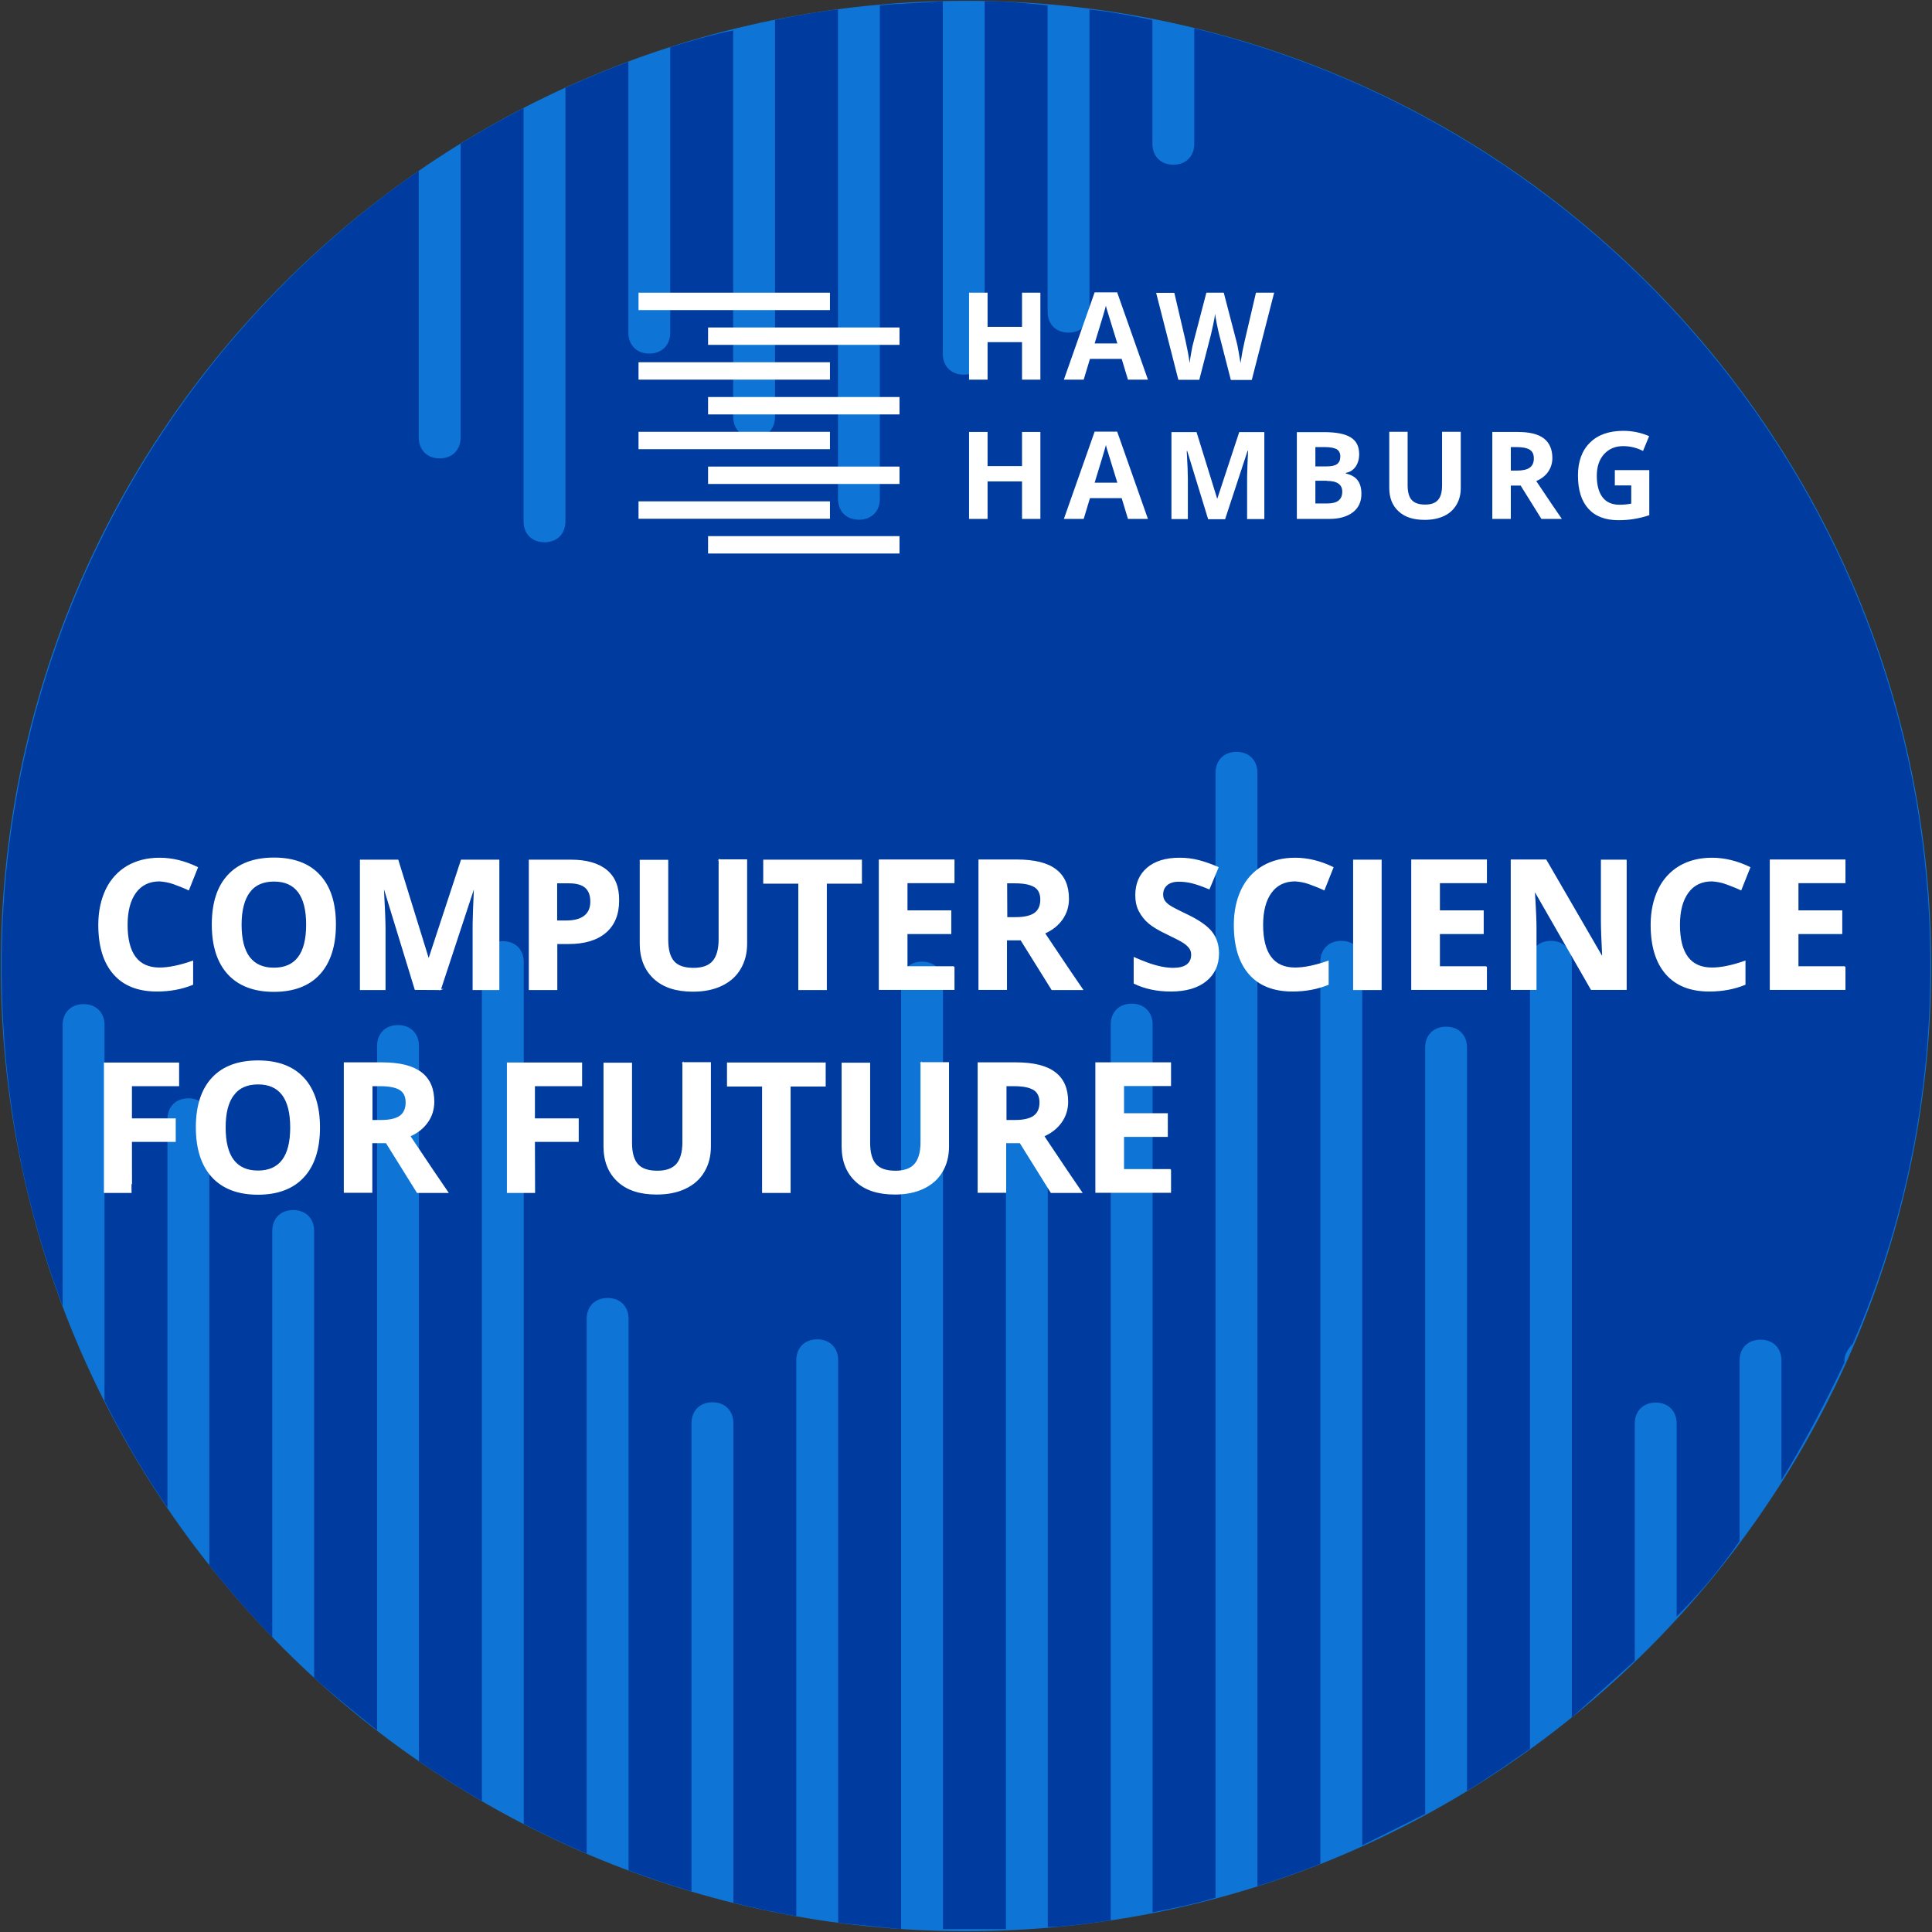
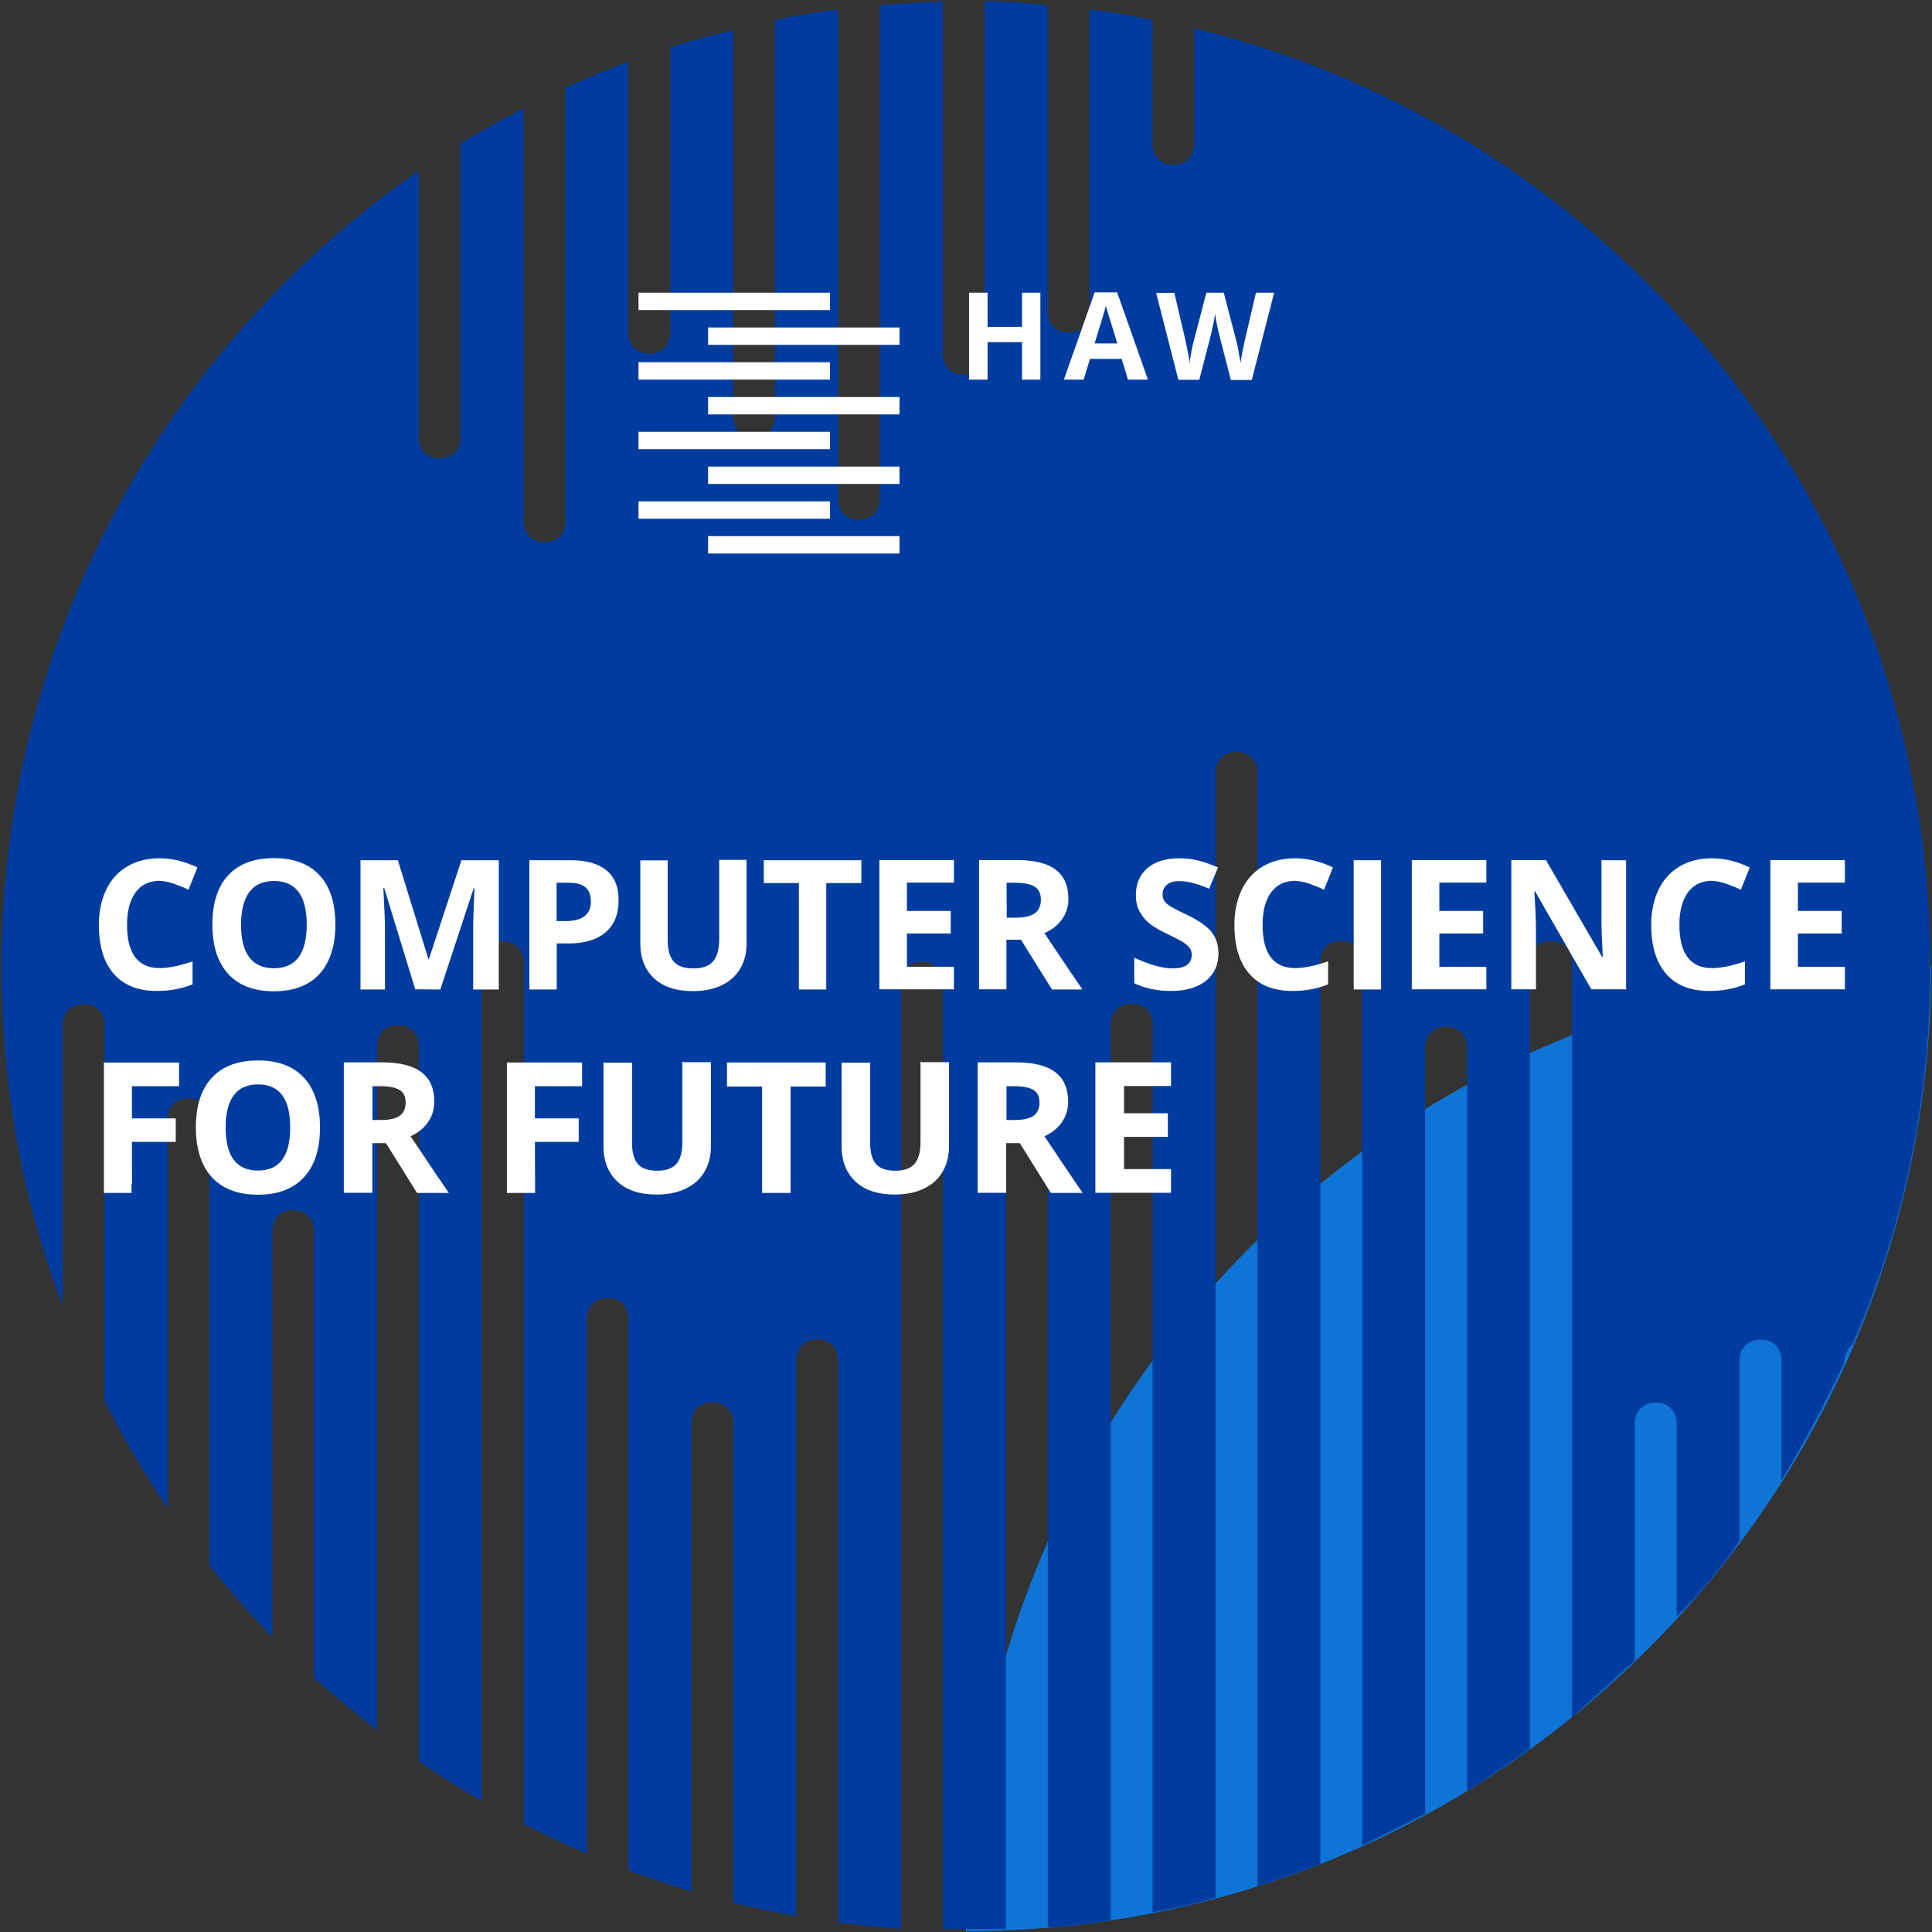
<svg xmlns="http://www.w3.org/2000/svg" xmlns:ns1="http://www.serif.com/" width="100%" height="100%" viewBox="0 0 1200 1200" version="1.1" xml:space="preserve" style="fill-rule:evenodd;clip-rule:evenodd;stroke-miterlimit:17.201;">
  <rect x="0" y="0" width="1200" height="1200" fill="#333333" stroke="none" />
  <g>
    <g id="CS4F-Logo" ns1:id="CS4F Logo">
-       <path d="M600,1199.5c331.1,0 599.5,-268.4 599.5,-599.5c0,-331.1 -268.4,-599.5 -599.5,-599.5c-331.1,0 -599.5,268.4 -599.5,599.5c0,331.1 268.4,599.5 599.5,599.5" style="fill:#0e75d7;fill-rule:nonzero;" />
+       <path d="M600,1199.5c331.1,0 599.5,-268.4 599.5,-599.5c-331.1,0 -599.5,268.4 -599.5,599.5c0,331.1 268.4,599.5 599.5,599.5" style="fill:#0e75d7;fill-rule:nonzero;" />
      <g>
        <g>
          <clipPath id="_clip1">
            <circle cx="600" cy="600" r="599.5" />
          </clipPath>
          <g clip-path="url(#_clip1)">
            <path d="M260.1,106.1l0,165.6c0,7.8 5.2,13 13,13c7.8,0 13,-5.2 13,-13l0,-182.5c13,-7.8 26,-15.6 39.1,-22.2l0,256.8c0,7.8 5.2,13 13,13c7.8,0 13,-5.2 13,-13l0,-269.8c13,-5.2 26,-11.7 39.1,-15.6l0,168.2c0,7.8 5.2,13 13,13c7.8,-0 13,-5.2 13,-13l0,-177.3c13,-3.9 26,-7.8 39.1,-10.4l0,239.9c0,7.8 5.2,13 13,13c7.8,0 13,-5.2 13,-13l0,-246.4c13,-2.6 26,-5.2 39.1,-6.5l0,303.9c0,7.8 5.2,13 13,13c7.8,-0 13,-5.2 13,-13l0,-306.5c13,-1.3 26,-1.3 39.1,-2.6l0,219c0,7.8 5.2,13 13,13c7.8,-0 13,-5.2 13,-13l0,-219c13,-0 26,1.3 39.1,2.6l0,190.3c0,7.8 5.2,13 13,13c7.8,-0 13,-5.2 13,-13l0,-187.7c13,1.3 26,3.9 39.1,6.5l0,76.9c0,7.8 5.2,13 13,13c7.8,-0 13,-5.2 13,-13l0,-71.7c261.9,63.7 457.2,299.7 457.2,582.5c-0,83.4 -16.9,162.9 -48.2,234.6c-2.6,2.6 -5.2,6.5 -5.2,10.4l-0,1.3c-11.7,24.8 -24.7,49.5 -39.1,73l-0,-74.3c-0,-7.8 -5.2,-13 -13,-13c-7.8,0 -13,5.2 -13,13l-0,112.1c-11.7,16.9 -24.7,32.6 -39.1,46.9l-0,-119.9c-0,-7.8 -5.2,-13 -13,-13c-7.8,0 -13,5.2 -13,13l-0,147.3c-13,11.7 -26,23.5 -39.1,35.2l-0,-469.3c-0,-7.8 -5.2,-13 -13,-13c-7.8,0 -13,5.2 -13,13l-0,488.8c-13,9.1 -26,18.2 -39.1,26.1l-0,-461.6c-0,-7.8 -5.2,-13 -13,-13c-7.8,0 -13,5.2 -13,13l-0,476c-13,6.5 -26,13 -39.1,19.5l-0,-548.8c-0,-7.8 -5.2,-13 -13,-13c-7.8,0 -13,5.2 -13,13l-0,560.5c-13,5.2 -26,10.4 -39.1,14.3l-0,-692.2c-0,-7.8 -5.2,-13 -13,-13c-7.8,0 -13,5.2 -13,13l-0,698.7c-13,3.9 -26,6.5 -39.1,9.1l-0,-551.4c-0,-7.8 -5.2,-13 -13,-13c-7.8,0 -13,5.2 -13,13l-0,556.6c-13,1.3 -26,3.9 -39.1,3.9l-0,-484c-0,-7.8 -5.2,-13 -13,-13c-7.8,0 -13,5.2 -13,13l-0,485.3l-39.1,0l-0,-587.9c-0,-7.8 -5.2,-13 -13,-13c-7.8,0 -13,5.2 -13,13l-0,587.9c-13,-1.3 -26,-2.6 -39.1,-3.9l-0,-349.4c-0,-7.8 -5.2,-13 -13,-13c-7.8,0 -13,5.2 -13,13l-0,345.4c-13,-2.6 -26,-5.2 -39.1,-7.8l-0,-298.5c-0,-7.8 -5.2,-13 -13,-13c-7.8,0 -13,5.2 -13,13l-0,291c-13,-3.9 -26,-7.8 -39.1,-13l-0,-342.8c-0,-7.8 -5.2,-13 -13,-13c-7.8,0 -13,5.2 -13,13l-0,332.4c-13,-5.2 -26,-11.7 -39.1,-18.2l-0,-535.8c-0,-7.8 -5.2,-13 -13,-13c-7.8,0 -13,5.2 -13,13l-0,521.4c-13,-7.8 -26,-15.6 -39.1,-24.8l-0,-444.5c-0,-7.8 -5.2,-13 -13,-13c-7.8,0 -13,5.2 -13,13l-0,425c-13,-10.4 -26,-20.9 -39.1,-32.6l-0,-277.5c-0,-7.8 -5.2,-13 -13,-13c-7.8,0 -13,5.2 -13,13l-0,252.7c-14.3,-14.3 -27.4,-28.7 -39.1,-44.3l-0,-277.8c-0,-7.8 -5.2,-13 -13,-13c-7.8,0 -13,5.2 -13,13l-0,241.3c-14.3,-20.9 -27.3,-43 -39.1,-66.5l-0,-233.3c-0,-7.8 -5.2,-13 -13,-13c-7.8,0 -13,5.2 -13,13l-0,174.7c-24.9,-65.2 -37.9,-136.9 -37.9,-211.2c-0,-204.7 102.9,-385.9 259.1,-494.1Z" style="fill:#003ca0;fill-rule:nonzero;" />
          </g>
        </g>
      </g>
      <rect x="396.6" y="181.8" width="118.9" height="10.8" style="fill:#fff;" />
      <rect x="396.6" y="225" width="118.9" height="10.8" style="fill:#fff;" />
      <rect x="396.6" y="268.2" width="118.9" height="10.8" style="fill:#fff;" />
      <rect x="396.6" y="311.4" width="118.9" height="10.8" style="fill:#fff;" />
      <rect x="439.8" y="203.4" width="118.9" height="10.8" style="fill:#fff;" />
      <rect x="439.8" y="246.6" width="118.9" height="10.8" style="fill:#fff;" />
      <rect x="439.8" y="289.8" width="118.9" height="10.8" style="fill:#fff;" />
      <rect x="439.8" y="333" width="118.9" height="10.8" style="fill:#fff;" />
      <path d="M791.4,181.8l-11.3,0l-6.9,29.5c-0.4,1.8 -0.9,4.1 -1.5,7c-0.5,2.9 -0.9,5.3 -1.2,7.2c-0.3,-2 -0.7,-4.4 -1.2,-7.2c-0.5,-2.8 -0.9,-4.9 -1.3,-6.2l-7.9,-30.3l-10.8,0l-7.9,30.3c-0.5,1.6 -1,3.9 -1.5,6.9c-0.5,2.9 -0.9,5.1 -1,6.5c-0.5,-4 -1.4,-8.7 -2.6,-14.1l-6.9,-29.5l-11.3,0l13.8,54l13,0l7.3,-28.3c0.3,-1.3 0.8,-3.4 1.4,-6.3c0.6,-2.9 1,-5.1 1.1,-6.4c0.1,1.1 0.5,3.2 1.1,6.4c0.7,3.2 1.1,5.3 1.4,6.3l7.3,28.4l13,0l13.9,-54.2Zm-111.5,31.5c3.8,-12.4 6.2,-20.2 7,-23.4c0.2,0.9 0.5,2.1 1,3.6c0.5,1.5 2.5,8.1 6.1,19.8l-14.1,0Zm33.1,22.5l-19.1,-54.2l-14,0l-19.1,54.2l12.3,0l3.9,-12.9l19.7,0l3.9,12.9l12.4,0Zm-66.8,-54l-11.4,0l0,21.2l-21.4,0l0,-21.2l-11.5,0l0,54l11.5,0l0,-23.3l21.4,0l0,23.3l11.4,0l0,-54Z" style="fill:#fff;fill-rule:nonzero;" />
-       <path d="M1003,301.5l10.2,0l0,11.3c-2.5,0.5 -4.9,0.7 -7.3,0.7c-4.6,0 -8.1,-1.5 -10.5,-4.6c-2.4,-3.1 -3.6,-7.6 -3.6,-13.4c0,-5.6 1.5,-10.1 4.5,-13.4c3,-3.3 6.9,-5 11.9,-5c4.3,0 8.4,1 12.3,3l3.8,-9.2c-5.1,-2.2 -10.5,-3.3 -16,-3.3c-8.8,0 -15.8,2.4 -20.7,7.3c-5,4.9 -7.5,11.7 -7.5,20.4c0,9 2.1,15.8 6.4,20.6c4.3,4.8 10.5,7.2 18.7,7.2c3.2,0 6.3,-0.2 9.4,-0.7c3.1,-0.5 6.3,-1.2 9.8,-2.4l0,-28l-21.4,0l0,9.5Zm-58.5,0.1l12.9,20.7l12.7,-0c-2.5,-3.5 -7.8,-11.4 -15.9,-23.5c3.2,-1.4 5.7,-3.3 7.4,-5.8c1.7,-2.5 2.6,-5.3 2.6,-8.5c0,-5.4 -1.8,-9.5 -5.3,-12.2c-3.5,-2.7 -8.9,-4 -16.3,-4l-15.7,-0l0,54l11.5,-0l0,-20.7l6.1,-0Zm-6.1,-23.9l3.5,-0c3.7,-0 6.4,0.5 8.2,1.6c1.8,1.1 2.6,2.9 2.6,5.5c0,2.6 -0.9,4.5 -2.6,5.7c-1.7,1.2 -4.4,1.8 -8,1.8l-3.7,-0l0,-14.6Zm-42.7,-9.5l0,33.1c0,4.2 -0.8,7.3 -2.5,9.2c-1.7,2 -4.4,2.9 -8.1,2.9c-3.9,-0 -6.6,-1 -8.3,-2.9c-1.7,-1.9 -2.5,-5 -2.5,-9.2l0,-33.1l-11.4,-0l0,34.8c0,6.2 1.9,11.1 5.8,14.6c3.8,3.6 9.2,5.3 16.2,5.3c4.6,-0 8.6,-0.8 12,-2.4c3.4,-1.6 5.9,-3.9 7.7,-6.9c1.8,-3 2.7,-6.5 2.7,-10.5l0,-34.9l-11.6,-0Zm-71.6,30.5c6.4,-0 9.6,2.2 9.6,6.7c0,2.5 -0.8,4.3 -2.3,5.5c-1.5,1.2 -3.8,1.8 -7,1.8l-7.4,-0l-0,-14.1l7.1,-0l-0,0.1Zm-7.1,-21l6,-0c3.3,-0 5.7,0.5 7.2,1.3c1.5,0.9 2.3,2.4 2.3,4.5c-0,2.2 -0.7,3.8 -2.1,4.8c-1.4,1 -3.6,1.4 -6.7,1.4l-6.7,-0l0,-12Zm-11.5,44.6l20.3,-0c6.1,-0 10.9,-1.4 14.5,-4.1c3.6,-2.8 5.3,-6.6 5.3,-11.5c0,-3.5 -0.8,-6.3 -2.3,-8.3c-1.5,-2.1 -4,-3.5 -7.4,-4.3l0,-0.4c2.5,-0.4 4.5,-1.7 6,-3.7c1.5,-2.1 2.3,-4.7 2.3,-7.9c0,-4.8 -1.7,-8.2 -5.2,-10.4c-3.5,-2.2 -9,-3.3 -16.7,-3.3l-16.8,-0l0,53.9Zm-44.5,-0l13.9,-42.3l0.3,-0c-0.3,6.8 -0.5,11 -0.5,12.6c0,1.6 -0.1,3 -0.1,4.2l0,25.6l10.7,-0l0,-54l-15.6,-0l-13.6,41.3l-0.1,-0l-12.8,-41.3l-15.6,-0l0,54l10.2,-0l0,-25.1c0,-2.9 -0.2,-8.6 -0.7,-17.2l0.3,-0l13,42.4l10.6,-0l0,-0.2Zm-81.1,-22.5c3.8,-12.4 6.2,-20.2 7,-23.4c0.2,0.9 0.5,2.1 1,3.6c0.5,1.5 2.5,8.1 6.1,19.8l-14.1,-0Zm33.1,22.5l-19.1,-54.2l-14,-0l-19.1,54.2l12.3,-0l3.9,-12.9l19.7,-0l3.9,12.9l12.4,-0Zm-66.8,-54l-11.4,-0l0,21.2l-21.4,-0l0,-21.2l-11.5,-0l0,54l11.5,-0l0,-23.3l21.4,-0l0,23.3l11.4,-0l0,-54Z" style="fill:#fff;fill-rule:nonzero;" />
      <path d="M727,726.5l-29.2,0l0,-20.7l27.2,0l0,-14l-27.2,0l0,-17.6l29.2,0l0,-14l-46.3,0l0,80.3l46.3,0l0,-14Zm-93.3,-16.7l19.2,30.8l18.9,0c-3.7,-5.3 -11.5,-16.9 -23.6,-35c4.8,-2.1 8.4,-5 11,-8.7c2.6,-3.7 3.9,-7.9 3.9,-12.6c0,-8.1 -2.6,-14.1 -7.9,-18.1c-5.2,-4 -13.3,-6 -24.2,-6l-23.4,0l0,80.3l17,0l0,-30.8l9.1,0l0,0.1Zm-9,-35.5l5.2,0c5.5,0 9.5,0.8 12.2,2.4c2.6,1.6 3.9,4.3 3.9,8.1c0,3.8 -1.3,6.7 -3.8,8.5c-2.6,1.8 -6.5,2.7 -11.9,2.7l-5.5,0l0,-21.7l-0.1,0Zm-52.6,-14.2l-0,49.3c-0,6.2 -1.3,10.8 -3.8,13.7c-2.5,2.9 -6.5,4.4 -12.1,4.4c-5.8,0 -9.9,-1.4 -12.4,-4.3c-2.5,-2.9 -3.7,-7.4 -3.7,-13.6l-0,-49.2l-17,0l-0,51.6c-0,9.2 2.9,16.4 8.6,21.7c5.7,5.3 13.7,7.9 24.1,7.9c6.8,0 12.8,-1.2 17.8,-3.6c5,-2.4 8.9,-5.8 11.5,-10.3c2.7,-4.5 4,-9.7 4,-15.6l-0,-52l-17,0Zm-81.4,14.4l21.8,0l-0,-14.2l-60.6,0l-0,14.2l21.8,0l-0,66.1l17,0l-0,-66.1Zm-66.5,-14.4l-0,49.3c-0,6.2 -1.3,10.8 -3.8,13.7c-2.5,2.9 -6.5,4.4 -12.1,4.4c-5.7,0 -9.9,-1.4 -12.4,-4.3c-2.5,-2.9 -3.7,-7.4 -3.7,-13.6l-0,-49.2l-17,0l-0,51.6c-0,9.2 2.9,16.4 8.6,21.7c5.7,5.3 13.7,7.9 24.1,7.9c6.8,0 12.8,-1.2 17.8,-3.6c5,-2.4 8.9,-5.8 11.5,-10.3c2.7,-4.5 4,-9.7 4,-15.6l-0,-52l-17,0Zm-92.3,48.8l27.2,0l-0,-13.9l-27.2,0l-0,-20.7l29.3,0l-0,-14l-46,0l-0,80.3l16.8,0l-0.1,-31.7Zm-91.9,0.9l19.2,30.8l18.9,0c-3.7,-5.3 -11.5,-16.9 -23.6,-35c4.8,-2.1 8.4,-5 11,-8.7c2.6,-3.7 3.9,-7.9 3.9,-12.6c-0,-8.1 -2.6,-14.1 -7.9,-18.1c-5.3,-4 -13.3,-6 -24.2,-6l-23.4,0l-0,80.3l17,0l-0,-30.8l9.1,0l-0,0.1Zm-9,-35.5l5.2,0c5.5,0 9.5,0.8 12.2,2.4c2.6,1.6 3.9,4.3 3.9,8.1c-0,3.8 -1.3,6.7 -3.8,8.5c-2.6,1.8 -6.5,2.7 -11.9,2.7l-5.6,0l-0,-21.7Zm-86,5.7c3.4,-4.6 8.6,-6.8 15.3,-6.8c13.5,0 20.3,9 20.3,27.1c-0,18.1 -6.8,27.1 -20.4,27.1c-6.8,0 -11.9,-2.3 -15.3,-6.8c-3.4,-4.5 -5.1,-11.3 -5.1,-20.3c-0,-9 1.7,-15.7 5.2,-20.3m43.6,-10.3c-6.5,-7.1 -16,-10.7 -28.3,-10.7c-12.3,0 -21.8,3.5 -28.4,10.6c-6.6,7.1 -9.9,17.3 -9.9,30.6c-0,13.3 3.3,23.6 9.9,30.8c6.6,7.1 16,10.7 28.3,10.7c12.3,0 21.8,-3.6 28.3,-10.7c6.6,-7.1 9.9,-17.4 9.9,-30.7c-0,-13.3 -3.3,-23.5 -9.8,-30.6m-107,39.2l27.2,0l-0,-13.9l-27.2,0l-0,-20.7l29.3,0l-0,-14l-46,0l-0,80.3l16.8,0c-0.1,0 -0.1,-31.7 -0.1,-31.7Z" style="fill:#fff;fill-rule:nonzero;" />
      <path d="M727,726.5l-29.2,0l0,-20.7l27.2,0l0,-14l-27.2,0l0,-17.6l29.2,0l0,-14l-46.3,0l0,80.3l46.3,0l0,-14Zm-93.3,-16.7l19.2,30.8l18.9,0c-3.7,-5.3 -11.5,-16.9 -23.6,-35c4.8,-2.1 8.4,-5 11,-8.7c2.6,-3.7 3.9,-7.9 3.9,-12.6c0,-8.1 -2.6,-14.1 -7.9,-18.1c-5.2,-4 -13.3,-6 -24.2,-6l-23.4,0l0,80.3l17,0l0,-30.8l9.1,0l0,0.1Zm-9,-35.5l5.2,0c5.5,0 9.5,0.8 12.2,2.4c2.6,1.6 3.9,4.3 3.9,8.1c0,3.8 -1.3,6.7 -3.8,8.5c-2.6,1.8 -6.5,2.7 -11.9,2.7l-5.5,0l0,-21.7l-0.1,0Zm-52.6,-14.2l-0,49.3c-0,6.2 -1.3,10.8 -3.8,13.7c-2.5,2.9 -6.5,4.4 -12.1,4.4c-5.8,0 -9.9,-1.4 -12.4,-4.3c-2.5,-2.9 -3.7,-7.4 -3.7,-13.6l-0,-49.2l-17,0l-0,51.6c-0,9.2 2.9,16.4 8.6,21.7c5.7,5.3 13.7,7.9 24.1,7.9c6.8,0 12.8,-1.2 17.8,-3.6c5,-2.4 8.9,-5.8 11.5,-10.3c2.7,-4.5 4,-9.7 4,-15.6l-0,-52l-17,0Zm-81.4,14.4l21.8,0l-0,-14.2l-60.6,0l-0,14.2l21.8,0l-0,66.1l17,0l-0,-66.1Zm-66.5,-14.4l-0,49.3c-0,6.2 -1.3,10.8 -3.8,13.7c-2.5,2.9 -6.5,4.4 -12.1,4.4c-5.7,0 -9.9,-1.4 -12.4,-4.3c-2.5,-2.9 -3.7,-7.4 -3.7,-13.6l-0,-49.2l-17,0l-0,51.6c-0,9.2 2.9,16.4 8.6,21.7c5.7,5.3 13.7,7.9 24.1,7.9c6.8,0 12.8,-1.2 17.8,-3.6c5,-2.4 8.9,-5.8 11.5,-10.3c2.7,-4.5 4,-9.7 4,-15.6l-0,-52l-17,0Zm-92.3,48.8l27.2,0l-0,-13.9l-27.2,0l-0,-20.7l29.3,0l-0,-14l-46,0l-0,80.3l16.8,0l-0.1,-31.7Zm-91.9,0.9l19.2,30.8l18.9,0c-3.7,-5.3 -11.5,-16.9 -23.6,-35c4.8,-2.1 8.4,-5 11,-8.7c2.6,-3.7 3.9,-7.9 3.9,-12.6c-0,-8.1 -2.6,-14.1 -7.9,-18.1c-5.3,-4 -13.3,-6 -24.2,-6l-23.4,0l-0,80.3l17,0l-0,-30.8l9.1,0l-0,0.1Zm-9,-35.5l5.2,0c5.5,0 9.5,0.8 12.2,2.4c2.6,1.6 3.9,4.3 3.9,8.1c-0,3.8 -1.3,6.7 -3.8,8.5c-2.6,1.8 -6.5,2.7 -11.9,2.7l-5.6,0l-0,-21.7Zm-86,5.7c3.4,-4.6 8.6,-6.8 15.3,-6.8c13.5,0 20.3,9 20.3,27.1c-0,18.1 -6.8,27.1 -20.4,27.1c-6.8,0 -11.9,-2.3 -15.3,-6.8c-3.4,-4.5 -5.1,-11.3 -5.1,-20.3c-0,-9 1.7,-15.7 5.2,-20.3Zm43.6,-10.3c-6.5,-7.1 -16,-10.7 -28.3,-10.7c-12.3,0 -21.8,3.5 -28.4,10.6c-6.6,7.1 -9.9,17.3 -9.9,30.6c-0,13.3 3.3,23.6 9.9,30.8c6.6,7.1 16,10.7 28.3,10.7c12.3,0 21.8,-3.6 28.3,-10.7c6.6,-7.1 9.9,-17.4 9.9,-30.7c-0,-13.3 -3.3,-23.5 -9.8,-30.6Zm-107,39.2l27.2,0l-0,-13.9l-27.2,0l-0,-20.7l29.3,0l-0,-14l-46,0l-0,80.3l16.8,0c-0.1,0 -0.1,-31.7 -0.1,-31.7Z" style="fill:none;fill-rule:nonzero;stroke:#fff;stroke-width:0.7px;" />
      <path d="M1145.9,600.5l-29.2,0l0,-20.7l27.2,0l0,-14l-27.2,0l0,-17.6l29.2,0l0,-14l-46.3,0l0,80.3l46.3,0l0,-14Zm-73.7,-51.6c3,1.1 6.1,2.3 9.1,3.7l5.5,-13.8c-7.9,-3.8 -15.7,-5.7 -23.5,-5.7c-7.7,0 -14.3,1.7 -20,5c-5.7,3.4 -10.1,8.2 -13.1,14.4c-3,6.3 -4.6,13.6 -4.6,21.9c0,13.3 3.1,23.4 9.3,30.5c6.2,7.1 15.1,10.6 26.8,10.6c8.1,0 15.5,-1.4 22.1,-4.1l0,-14.3c-8,2.8 -14.8,4.2 -20.5,4.2c-13.4,0 -20.2,-9 -20.2,-26.9c0,-8.6 1.8,-15.3 5.3,-20.1c3.5,-4.8 8.5,-7.2 14.9,-7.2c2.9,0.2 5.9,0.7 8.9,1.8m-62.2,-14.6l-15.3,0l0,38c0,4.3 0.3,11.7 0.8,22.1l-0.4,0l-34.9,-60.2l-21.5,0l0,80.3l15.3,0l0,-37.8c0,-4.6 -0.3,-12.2 -1,-23l0.5,0l34.9,60.8l21.6,0l0,-80.2Zm-86.8,66.2l-29.2,0l0,-20.7l27.2,0l0,-14l-27.2,0l0,-17.6l29.2,0l0,-14l-46.3,0l0,80.3l46.3,0l0,-14Zm-65.4,-66.2l-17,0l-0,80.3l17,0l-0,-80.3Zm-44.5,14.6c3,1.1 6.1,2.3 9.1,3.7l5.5,-13.8c-7.9,-3.8 -15.7,-5.7 -23.5,-5.7c-7.7,0 -14.3,1.7 -20,5c-5.7,3.4 -10.1,8.2 -13.1,14.4c-3,6.3 -4.6,13.6 -4.6,21.9c-0,13.3 3.1,23.4 9.3,30.5c6.2,7.1 15.1,10.6 26.8,10.6c8.1,0 15.5,-1.4 22.1,-4.1l-0,-14.3c-8,2.8 -14.9,4.2 -20.5,4.2c-13.4,0 -20.2,-9 -20.2,-26.9c-0,-8.6 1.8,-15.3 5.3,-20.1c3.5,-4.8 8.5,-7.2 14.9,-7.2c2.9,0.2 5.9,0.7 8.9,1.8m-60.7,30.1c-2.8,-3.6 -7.9,-7.2 -15.4,-10.8c-5.7,-2.7 -9.3,-4.6 -10.8,-5.6c-1.5,-1 -2.6,-2.1 -3.3,-3.2c-0.7,-1.1 -1,-2.4 -1,-3.9c0,-2.4 0.9,-4.4 2.6,-5.9c1.7,-1.5 4.2,-2.3 7.4,-2.3c2.7,0 5.5,0.3 8.3,1c2.8,0.7 6.3,1.9 10.6,3.7l5.5,-13.2c-4.1,-1.8 -8.1,-3.2 -11.9,-4.2c-3.8,-1 -7.8,-1.5 -11.9,-1.5c-8.5,0 -15.2,2 -20,6.1c-4.8,4.1 -7.2,9.7 -7.2,16.8c0,3.8 0.7,7.1 2.2,9.9c1.5,2.8 3.4,5.3 5.9,7.4c2.5,2.1 6.1,4.3 11,6.6c5.2,2.5 8.7,4.3 10.4,5.4c1.7,1.1 3,2.3 3.9,3.5c0.9,1.2 1.3,2.6 1.3,4.2c0,2.8 -1,4.9 -3,6.4c-2,1.4 -4.9,2.1 -8.6,2.1c-3.1,0 -6.5,-0.5 -10.3,-1.5c-3.8,-1 -8.3,-2.7 -13.8,-5.1l0,15.8c6.6,3.2 14.2,4.8 22.7,4.8c9.3,0 16.6,-2.1 21.8,-6.3c5.2,-4.2 7.8,-9.9 7.8,-17.1c0,-5 -1.4,-9.5 -4.2,-13.1m-118.4,4.8l19.2,30.8l18.9,0c-3.7,-5.3 -11.5,-16.9 -23.6,-35c4.8,-2.1 8.4,-5 11,-8.7c2.6,-3.7 3.9,-7.9 3.9,-12.6c0,-8.1 -2.6,-14.1 -7.9,-18.1c-5.2,-4 -13.3,-6 -24.2,-6l-23.4,0l0,80.3l17,0l0,-30.8l9.1,0l0,0.1Zm-9,-35.5l5.2,0c5.5,0 9.5,0.8 12.2,2.4c2.6,1.6 3.9,4.3 3.9,8.1c0,3.8 -1.3,6.7 -3.8,8.5c-2.6,1.8 -6.5,2.7 -11.9,2.7l-5.5,0l-0.1,-21.7Zm-32.7,52.2l-29.2,0l0,-20.7l27.2,0l0,-14l-27.2,0l0,-17.6l29.2,0l0,-14l-46.3,0l0,80.3l46.3,0l0,-14Zm-79.3,-52l21.8,0l0,-14.2l-60.6,0l0,14.2l21.8,0l0,66.1l17,0l0,-66.1Zm-66.5,-14.4l0,49.3c0,6.2 -1.3,10.8 -3.8,13.7c-2.5,2.9 -6.5,4.4 -12.1,4.4c-5.8,0 -9.9,-1.4 -12.4,-4.3c-2.5,-2.9 -3.7,-7.4 -3.7,-13.6l0,-49.2l-17,0l0,51.6c0,9.2 2.9,16.4 8.6,21.7c5.7,5.3 13.7,7.9 24.1,7.9c6.8,0 12.8,-1.2 17.8,-3.6c5,-2.4 8.9,-5.8 11.5,-10.3c2.7,-4.5 4,-9.7 4,-15.6l0,-52l-17,0Zm-70,6.5c-5.1,-4.2 -12.5,-6.3 -22.2,-6.3l-25.7,0l0,80.3l17,0l0,-28.6l7.3,0c10,0 17.6,-2.3 23,-6.9c5.4,-4.6 8.1,-11.2 8.1,-19.8c0.1,-8.3 -2.4,-14.5 -7.5,-18.7m-31,7.7l7.8,0c4.6,0 8.1,1 10.2,2.9c2.2,1.9 3.3,4.9 3.3,8.8c0,4 -1.3,7 -3.9,9c-2.6,2.1 -6.5,3.1 -11.8,3.1l-5.6,0l0,-23.8Zm-72.2,66.3l20.7,-62.9l0.5,0c-0.4,10.1 -0.7,16.3 -0.7,18.7c-0.1,2.3 -0.1,4.4 -0.1,6.2l0,38l15.9,0l0,-80.3l-23.2,0l-20.2,61.4l-0.3,0l-19,-61.4l-23.2,0l0,80.3l15.2,0l0,-37.4c0,-4.3 -0.3,-12.8 -1,-25.7l0.5,0l19.3,63l15.6,0.1Zm-118.6,-60.6c3.4,-4.6 8.6,-6.8 15.3,-6.8c13.5,0 20.3,9 20.3,27.1c0,18.1 -6.8,27.1 -20.4,27.1c-6.8,0 -11.9,-2.3 -15.3,-6.8c-3.4,-4.5 -5.1,-11.3 -5.1,-20.3c0,-8.9 1.8,-15.7 5.2,-20.3m43.6,-10.3c-6.5,-7.1 -16,-10.7 -28.3,-10.7c-12.3,0 -21.8,3.5 -28.4,10.6c-6.6,7 -9.9,17.3 -9.9,30.6c0,13.4 3.3,23.6 9.9,30.8c6.6,7.1 16,10.7 28.3,10.7c12.3,0 21.8,-3.6 28.3,-10.7c6.5,-7.1 9.9,-17.4 9.9,-30.7c0,-13.3 -3.2,-23.5 -9.8,-30.6m-90.5,5.2c3,1.1 6.1,2.3 9.1,3.7l5.5,-13.8c-7.9,-3.8 -15.7,-5.7 -23.5,-5.7c-7.7,0 -14.3,1.7 -20,5c-5.7,3.4 -10.1,8.2 -13.1,14.4c-3,6.3 -4.6,13.6 -4.6,21.9c0,13.3 3.1,23.4 9.3,30.5c6.2,7.1 15.1,10.6 26.8,10.6c8.1,0 15.5,-1.4 22.1,-4.1l0,-14.3c-8,2.8 -14.9,4.2 -20.5,4.2c-13.4,0 -20.2,-9 -20.2,-26.9c0,-8.6 1.8,-15.3 5.3,-20.1c3.5,-4.8 8.5,-7.2 14.9,-7.2c2.8,0.2 5.8,0.7 8.9,1.8" style="fill:#fff;fill-rule:nonzero;" />
-       <path d="M1145.9,600.5l-29.2,0l0,-20.7l27.2,0l0,-14l-27.2,0l0,-17.6l29.2,0l0,-14l-46.3,0l0,80.3l46.3,0l0,-14Zm-73.7,-51.6c3,1.1 6.1,2.3 9.1,3.7l5.5,-13.8c-7.9,-3.8 -15.7,-5.7 -23.5,-5.7c-7.7,0 -14.3,1.7 -20,5c-5.7,3.4 -10.1,8.2 -13.1,14.4c-3,6.3 -4.6,13.6 -4.6,21.9c0,13.3 3.1,23.4 9.3,30.5c6.2,7.1 15.1,10.6 26.8,10.6c8.1,0 15.5,-1.4 22.1,-4.1l0,-14.3c-8,2.8 -14.8,4.2 -20.5,4.2c-13.4,0 -20.2,-9 -20.2,-26.9c0,-8.6 1.8,-15.3 5.3,-20.1c3.5,-4.8 8.5,-7.2 14.9,-7.2c2.9,0.2 5.9,0.7 8.9,1.8Zm-62.2,-14.6l-15.3,0l0,38c0,4.3 0.3,11.7 0.8,22.1l-0.4,0l-34.9,-60.2l-21.5,0l0,80.3l15.3,0l0,-37.8c0,-4.6 -0.3,-12.2 -1,-23l0.5,0l34.9,60.8l21.6,0l0,-80.2Zm-86.8,66.2l-29.2,0l0,-20.7l27.2,0l0,-14l-27.2,0l0,-17.6l29.2,0l0,-14l-46.3,0l0,80.3l46.3,0l0,-14Zm-65.4,-66.2l-17,0l-0,80.3l17,0l-0,-80.3Zm-44.5,14.6c3,1.1 6.1,2.3 9.1,3.7l5.5,-13.8c-7.9,-3.8 -15.7,-5.7 -23.5,-5.7c-7.7,0 -14.3,1.7 -20,5c-5.7,3.4 -10.1,8.2 -13.1,14.4c-3,6.3 -4.6,13.6 -4.6,21.9c-0,13.3 3.1,23.4 9.3,30.5c6.2,7.1 15.1,10.6 26.8,10.6c8.1,0 15.5,-1.4 22.1,-4.1l-0,-14.3c-8,2.8 -14.9,4.2 -20.5,4.2c-13.4,0 -20.2,-9 -20.2,-26.9c-0,-8.6 1.8,-15.3 5.3,-20.1c3.5,-4.8 8.5,-7.2 14.9,-7.2c2.9,0.2 5.9,0.7 8.9,1.8Zm-60.7,30.1c-2.8,-3.6 -7.9,-7.2 -15.4,-10.8c-5.7,-2.7 -9.3,-4.6 -10.8,-5.6c-1.5,-1 -2.6,-2.1 -3.3,-3.2c-0.7,-1.1 -1,-2.4 -1,-3.9c0,-2.4 0.9,-4.4 2.6,-5.9c1.7,-1.5 4.2,-2.3 7.4,-2.3c2.7,0 5.5,0.3 8.3,1c2.8,0.7 6.3,1.9 10.6,3.7l5.5,-13.2c-4.1,-1.8 -8.1,-3.2 -11.9,-4.2c-3.8,-1 -7.8,-1.5 -11.9,-1.5c-8.5,0 -15.2,2 -20,6.1c-4.8,4.1 -7.2,9.7 -7.2,16.8c0,3.8 0.7,7.1 2.2,9.9c1.5,2.8 3.4,5.3 5.9,7.4c2.5,2.1 6.1,4.3 11,6.6c5.2,2.5 8.7,4.3 10.4,5.4c1.7,1.1 3,2.3 3.9,3.5c0.9,1.2 1.3,2.6 1.3,4.2c0,2.8 -1,4.9 -3,6.4c-2,1.4 -4.9,2.1 -8.6,2.1c-3.1,0 -6.5,-0.5 -10.3,-1.5c-3.8,-1 -8.3,-2.7 -13.8,-5.1l0,15.8c6.6,3.2 14.2,4.8 22.7,4.8c9.3,0 16.6,-2.1 21.8,-6.3c5.2,-4.2 7.8,-9.9 7.8,-17.1c0,-5 -1.4,-9.5 -4.2,-13.1Zm-118.4,4.8l19.2,30.8l18.9,0c-3.7,-5.3 -11.5,-16.9 -23.6,-35c4.8,-2.1 8.4,-5 11,-8.7c2.6,-3.7 3.9,-7.9 3.9,-12.6c0,-8.1 -2.6,-14.1 -7.9,-18.1c-5.2,-4 -13.3,-6 -24.2,-6l-23.4,0l0,80.3l17,0l0,-30.8l9.1,0l0,0.1Zm-9,-35.5l5.2,0c5.5,0 9.5,0.8 12.2,2.4c2.6,1.6 3.9,4.3 3.9,8.1c0,3.8 -1.3,6.7 -3.8,8.5c-2.6,1.8 -6.5,2.7 -11.9,2.7l-5.5,0l-0.1,-21.7Zm-32.7,52.2l-29.2,0l0,-20.7l27.2,0l0,-14l-27.2,0l0,-17.6l29.2,0l0,-14l-46.3,0l0,80.3l46.3,0l0,-14Zm-79.3,-52l21.8,0l0,-14.2l-60.6,0l0,14.2l21.8,0l0,66.1l17,0l0,-66.1Zm-66.5,-14.4l0,49.3c0,6.2 -1.3,10.8 -3.8,13.7c-2.5,2.9 -6.5,4.4 -12.1,4.4c-5.8,0 -9.9,-1.4 -12.4,-4.3c-2.5,-2.9 -3.7,-7.4 -3.7,-13.6l0,-49.2l-17,0l0,51.6c0,9.2 2.9,16.4 8.6,21.7c5.7,5.3 13.7,7.9 24.1,7.9c6.8,0 12.8,-1.2 17.8,-3.6c5,-2.4 8.9,-5.8 11.5,-10.3c2.7,-4.5 4,-9.7 4,-15.6l0,-52l-17,0Zm-70,6.5c-5.1,-4.2 -12.5,-6.3 -22.2,-6.3l-25.7,0l0,80.3l17,0l0,-28.6l7.3,0c10,0 17.6,-2.3 23,-6.9c5.4,-4.6 8.1,-11.2 8.1,-19.8c0.1,-8.3 -2.4,-14.5 -7.5,-18.7Zm-31,7.7l7.8,0c4.6,0 8.1,1 10.2,2.9c2.2,1.9 3.3,4.9 3.3,8.8c0,4 -1.3,7 -3.9,9c-2.6,2.1 -6.5,3.1 -11.8,3.1l-5.6,0l0,-23.8Zm-72.2,66.3l20.7,-62.9l0.5,0c-0.4,10.1 -0.7,16.3 -0.7,18.7c-0.1,2.3 -0.1,4.4 -0.1,6.2l0,38l15.9,0l0,-80.3l-23.2,0l-20.2,61.4l-0.3,0l-19,-61.4l-23.2,0l0,80.3l15.2,0l0,-37.4c0,-4.3 -0.3,-12.8 -1,-25.7l0.5,0l19.3,63l15.6,0.1Zm-118.6,-60.6c3.4,-4.6 8.6,-6.8 15.3,-6.8c13.5,0 20.3,9 20.3,27.1c0,18.1 -6.8,27.1 -20.4,27.1c-6.8,0 -11.9,-2.3 -15.3,-6.8c-3.4,-4.5 -5.1,-11.3 -5.1,-20.3c0,-8.9 1.8,-15.7 5.2,-20.3Zm43.6,-10.3c-6.5,-7.1 -16,-10.7 -28.3,-10.7c-12.3,0 -21.8,3.5 -28.4,10.6c-6.6,7 -9.9,17.3 -9.9,30.6c0,13.4 3.3,23.6 9.9,30.8c6.6,7.1 16,10.7 28.3,10.7c12.3,0 21.8,-3.6 28.3,-10.7c6.5,-7.1 9.9,-17.4 9.9,-30.7c0,-13.3 -3.2,-23.5 -9.8,-30.6Zm-90.5,5.2c3,1.1 6.1,2.3 9.1,3.7l5.5,-13.8c-7.9,-3.8 -15.7,-5.7 -23.5,-5.7c-7.7,0 -14.3,1.7 -20,5c-5.7,3.4 -10.1,8.2 -13.1,14.4c-3,6.3 -4.6,13.6 -4.6,21.9c0,13.3 3.1,23.4 9.3,30.5c6.2,7.1 15.1,10.6 26.8,10.6c8.1,0 15.5,-1.4 22.1,-4.1l0,-14.3c-8,2.8 -14.9,4.2 -20.5,4.2c-13.4,0 -20.2,-9 -20.2,-26.9c0,-8.6 1.8,-15.3 5.3,-20.1c3.5,-4.8 8.5,-7.2 14.9,-7.2c2.8,0.2 5.8,0.7 8.9,1.8Z" style="fill:none;fill-rule:nonzero;stroke:#fff;stroke-width:0.7px;" />
    </g>
  </g>
</svg>